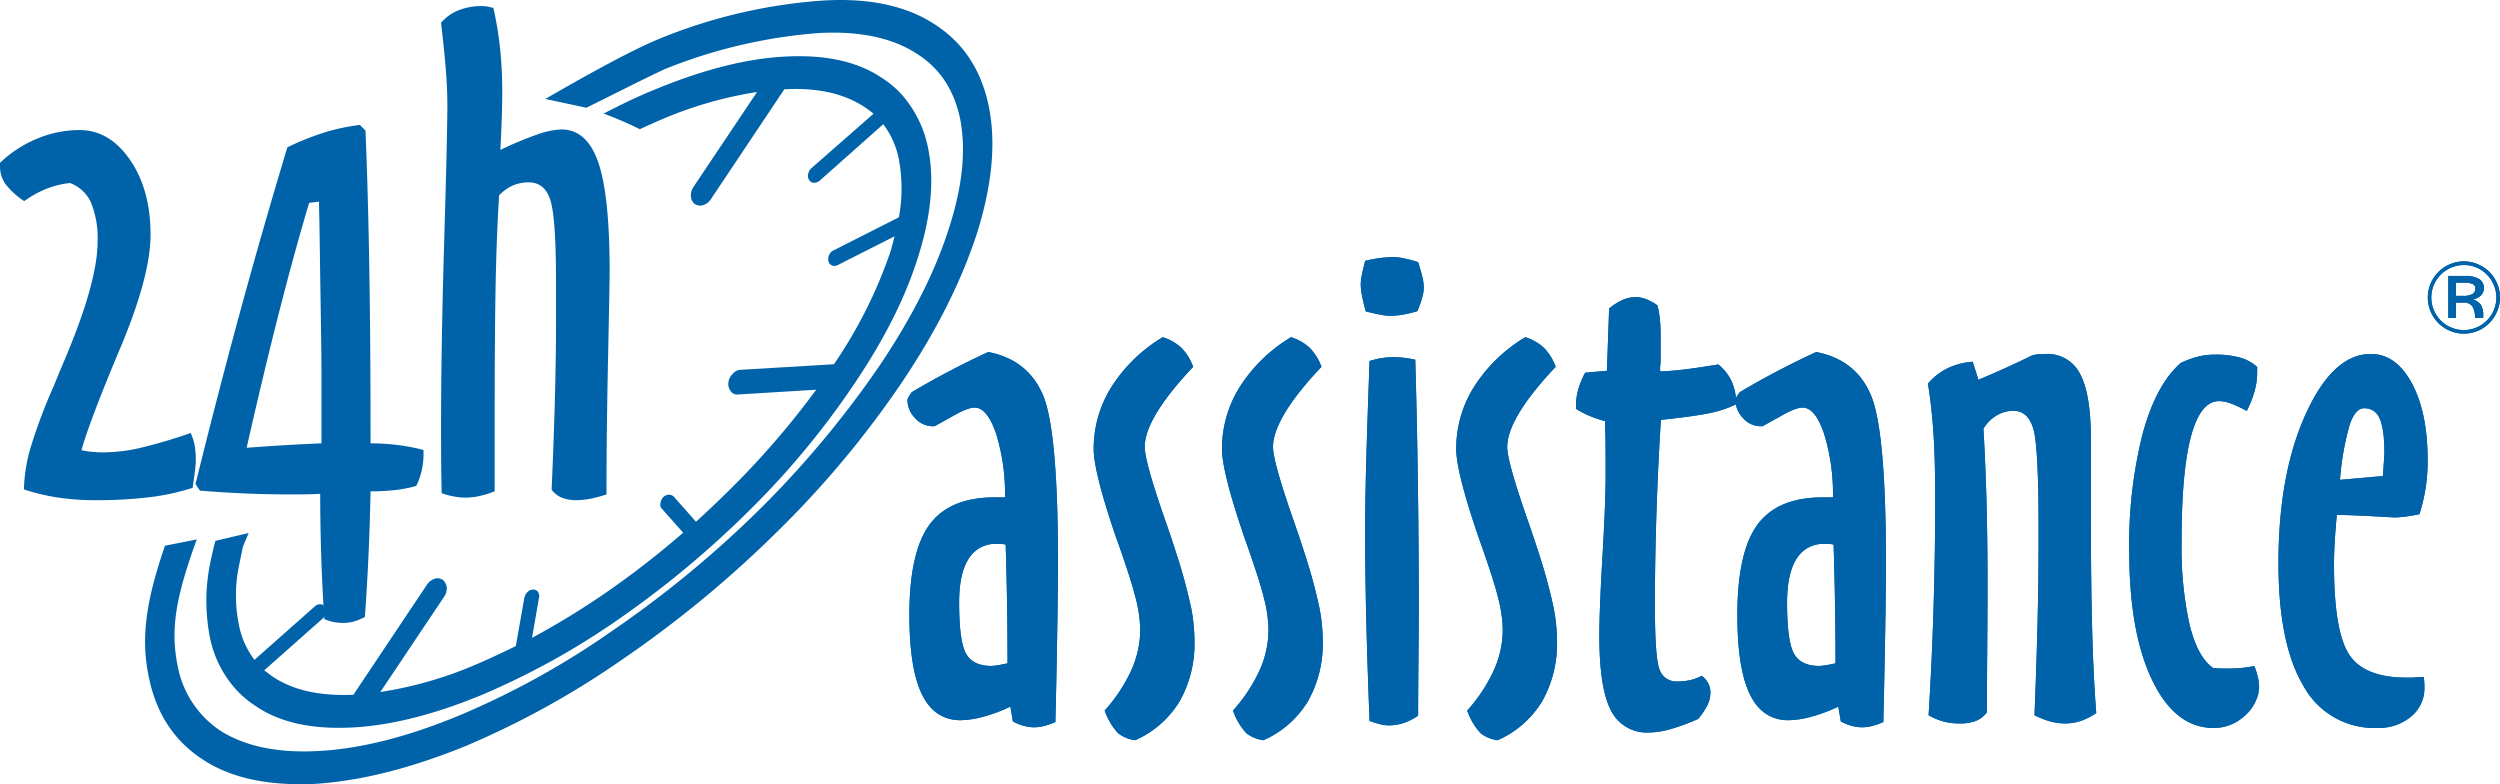
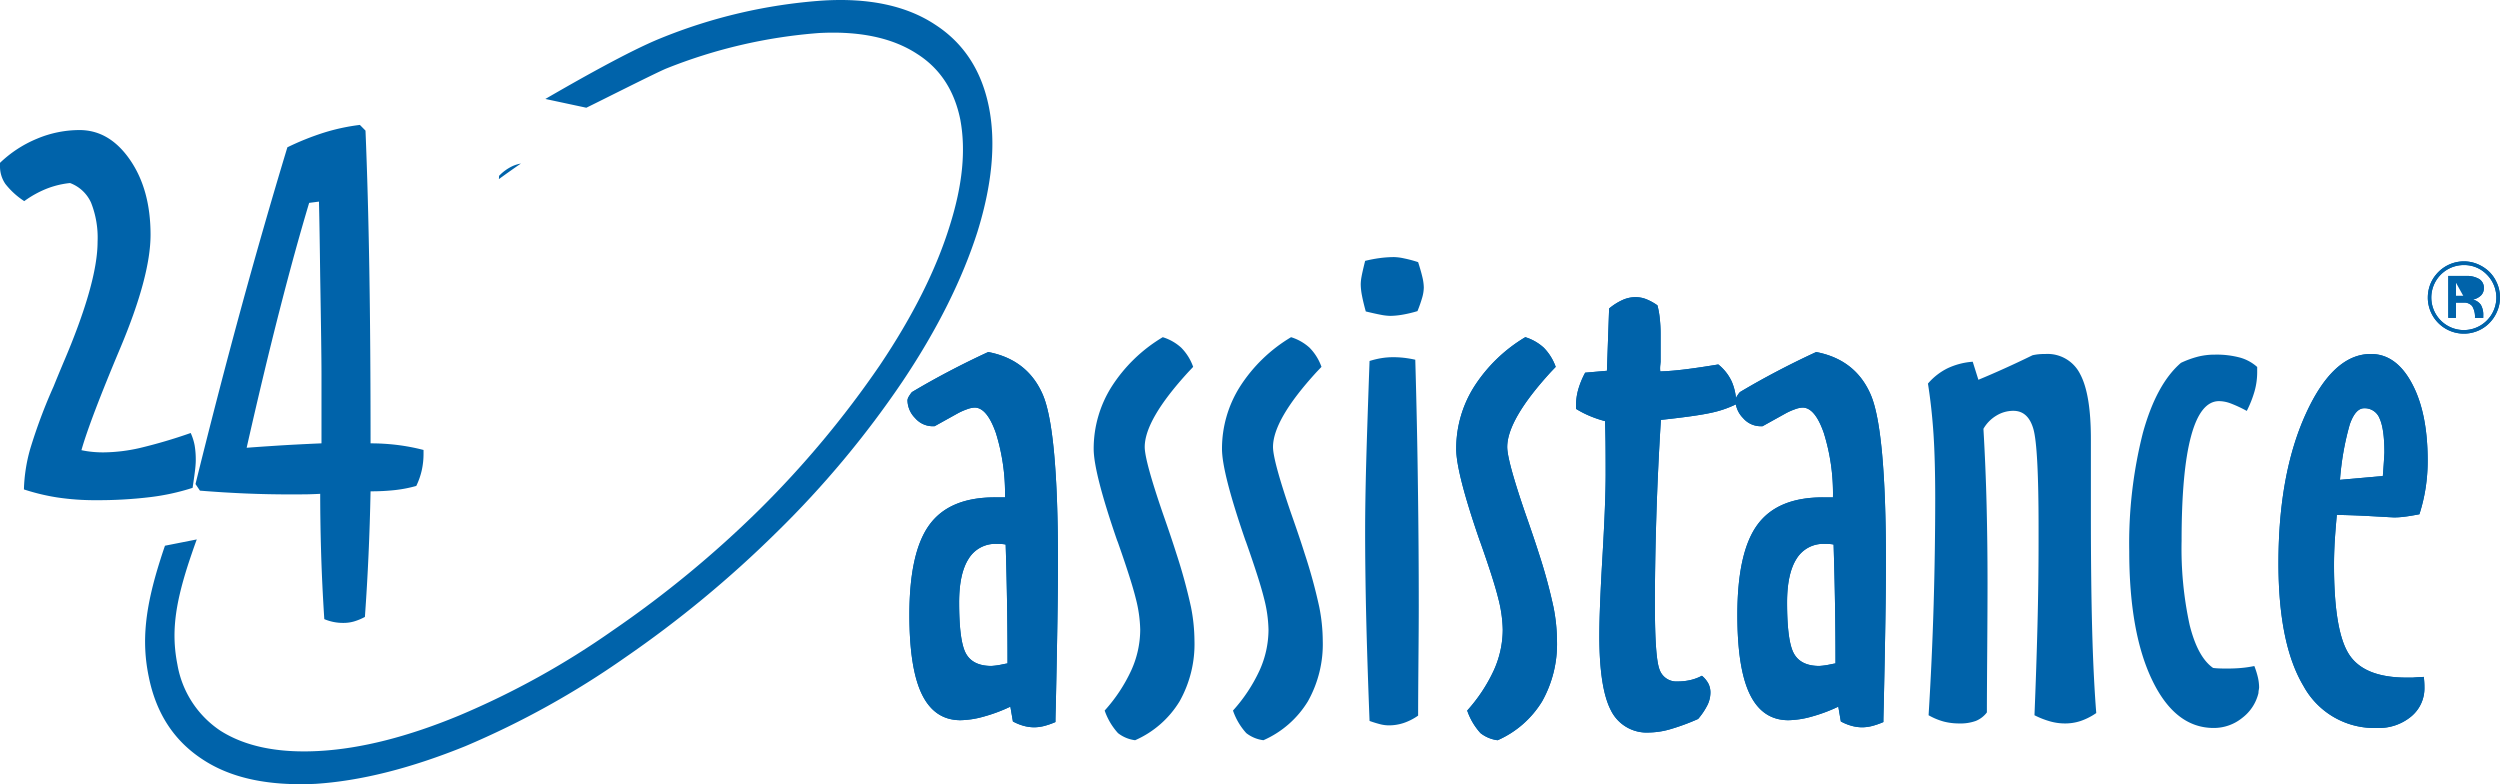
<svg xmlns="http://www.w3.org/2000/svg" id="Livello_1" data-name="Livello 1" width="520.775" height="163.363">
  <defs>
    <style>.cls-1,.cls-2{fill:#0063aa}.cls-2{fill-rule:evenodd}</style>
  </defs>
  <path class="cls-1" d="M194.678 88.787h-.389a4.849 4.849 0 0 1-3.674-1.709 5.35 5.35 0 0 1-1.576-3.686 1.602 1.602 0 0 1 .2-.657 7.267 7.267 0 0 1 .719-1.054q3.743-2.234 7.755-4.337 4.008-2.108 8.147-4.013 8.216 1.58 11.373 8.902 3.151 7.333 3.156 34.797 0 9.133-.46 30.159c-.044 1.444-.071 2.522-.071 3.219a16.318 16.318 0 0 1-2.428.838 8.434 8.434 0 0 1-2.036.255 8.324 8.324 0 0 1-2.198-.318 10.287 10.287 0 0 1-2.198-.903l-.527-3.083a33.13 33.13 0 0 1-5.557 2.074 18.886 18.886 0 0 1-4.826.753q-5.392 0-8.023-5.354-2.625-5.348-2.631-16.575 0-13.069 4.178-18.78 4.168-5.71 13.627-5.709h2.113a42.202 42.202 0 0 0-1.906-13.434q-1.856-5.268-4.42-5.271a5.085 5.085 0 0 0-1.547.333 13.332 13.332 0 0 0-1.945.854l-4.856 2.697zm15.201 49.413q0-6.117-.094-12.256-.097-6.141-.295-12.517a6.155 6.155 0 0 0-.728-.102c-.262-.024-.636-.031-1.123-.031a6.497 6.497 0 0 0-5.857 3.086q-1.989 3.094-1.983 9.131 0 8.148 1.45 10.681 1.445 2.53 5.271 2.533a15.119 15.119 0 0 0 2.304-.329c.445-.09.79-.159 1.055-.197zm32.337-67.96a10.108 10.108 0 0 1 3.857 2.198 10.788 10.788 0 0 1 2.475 3.983l-.984 1.046q-9.105 9.933-9.107 15.65 0 2.829 3.766 13.807 1.847 5.262 2.834 8.415a113.132 113.132 0 0 1 3.038 11.114 37.097 37.097 0 0 1 .725 7.032 24.334 24.334 0 0 1-3.091 12.594 20.457 20.457 0 0 1-9.27 8.117 7.263 7.263 0 0 1-3.568-1.479 13.587 13.587 0 0 1-2.779-4.701 33.182 33.182 0 0 0 5.548-8.387 20.631 20.631 0 0 0 1.859-8.452 27.963 27.963 0 0 0-.925-6.51q-.924-3.752-3.757-11.777l-.136-.329q-4.875-14.125-4.876-19.056a24.173 24.173 0 0 1 3.712-12.919A32.201 32.201 0 0 1 242.216 70.24zm26.727 0a10.213 10.213 0 0 1 3.86 2.198 10.867 10.867 0 0 1 2.475 3.983l-.996 1.046q-9.095 9.933-9.101 15.65 0 2.829 3.763 13.807 1.856 5.262 2.837 8.415a109.969 109.969 0 0 1 3.038 11.114 36.875 36.875 0 0 1 .725 7.032 24.332 24.332 0 0 1-3.088 12.594 20.501 20.501 0 0 1-9.27 8.117 7.275 7.275 0 0 1-3.571-1.479 13.51 13.51 0 0 1-2.772-4.701 33.255 33.255 0 0 0 5.548-8.387 20.667 20.667 0 0 0 1.85-8.452 27.797 27.797 0 0 0-.925-6.51q-.92-3.752-3.757-11.777l-.129-.329q-4.875-14.125-4.876-19.056a24.176 24.176 0 0 1 3.715-12.919A32.162 32.162 0 0 1 268.942 70.24zM284.37 54.344a27.85 27.85 0 0 1 3.126-.594 23.215 23.215 0 0 1 2.923-.196 10.905 10.905 0 0 1 2.033.265 25.809 25.809 0 0 1 2.958.788q.592 1.847.89 3.129a10.184 10.184 0 0 1 .292 2.139 8.092 8.092 0 0 1-.292 1.973 27.93 27.93 0 0 1-1.026 2.961 25.588 25.588 0 0 1-3.217.76 15.859 15.859 0 0 1-2.428.23 11.204 11.204 0 0 1-2.003-.23c-.81-.155-1.853-.384-3.12-.692q-.53-1.911-.79-3.29a12.862 12.862 0 0 1-.262-2.372 9.314 9.314 0 0 1 .168-1.581q.159-.915.749-3.291zm.922 95.837q-.455-11.694-.69-21.225-.225-9.529-.233-18.075 0-5.58.194-13.406.208-7.82.728-22.276a17.605 17.605 0 0 1 2.463-.594 15.032 15.032 0 0 1 2.396-.196 20.281 20.281 0 0 1 2.366.131 22.885 22.885 0 0 1 2.301.395q.402 14.127.554 26.848.176 12.715.171 24.608 0 3.807-.068 11.401-.061 7.591-.065 11.274a11.631 11.631 0 0 1-3.02 1.541 9.764 9.764 0 0 1-3.023.493 7.401 7.401 0 0 1-1.712-.199 24.321 24.321 0 0 1-2.363-.722zm32.443-79.94a10.167 10.167 0 0 1 3.86 2.198 10.939 10.939 0 0 1 2.472 3.983l-.996 1.046q-9.091 9.933-9.101 15.65 0 2.829 3.766 13.807 1.847 5.262 2.843 8.415a110.809 110.809 0 0 1 3.026 11.114 36.906 36.906 0 0 1 .731 7.032 24.359 24.359 0 0 1-3.088 12.594 20.485 20.485 0 0 1-9.275 8.117 7.252 7.252 0 0 1-3.565-1.479 13.547 13.547 0 0 1-2.775-4.701 33.418 33.418 0 0 0 5.548-8.387 20.675 20.675 0 0 0 1.856-8.452 27.815 27.815 0 0 0-.928-6.51q-.919-3.752-3.76-11.777l-.126-.329q-4.88-14.125-4.879-19.056a24.168 24.168 0 0 1 3.709-12.919A32.246 32.246 0 0 1 317.735 70.24zm64.62 67.96q0-6.117-.103-12.256c-.059-4.094-.168-8.268-.295-12.517a6.139 6.139 0 0 0-.722-.102c-.271-.024-.639-.031-1.122-.031a6.516 6.516 0 0 0-5.867 3.086q-1.976 3.094-1.98 9.131 0 8.148 1.455 10.681c.961 1.687 2.72 2.533 5.263 2.533a15.332 15.332 0 0 0 2.319-.329c.43-.09.781-.159 1.052-.197zm-15.203-49.413h-.392a4.843 4.843 0 0 1-3.671-1.709 5.674 5.674 0 0 1-1.506-2.84 22.368 22.368 0 0 1-5.151 1.75q-3.089.687-10.451 1.475-.658 10.578-.952 20.28-.301 9.692-.295 18.302 0 11.042.984 13.474a3.698 3.698 0 0 0 3.751 2.434 11.72 11.72 0 0 0 2.69-.297 9.648 9.648 0 0 0 2.363-.89 5.459 5.459 0 0 1 1.356 1.644 4.111 4.111 0 0 1 .421 1.839 6.044 6.044 0 0 1-.56 2.495 14.265 14.265 0 0 1-2.007 3.02 45.49 45.49 0 0 1-5.881 2.161 16.548 16.548 0 0 1-4.308.657 8.305 8.305 0 0 1-7.985-4.633q-2.4-4.631-2.398-15.538 0-5.39.66-16.628.654-11.232.654-17.016 0-4.472-.03-6.803-.035-2.336-.1-4.241a23.476 23.476 0 0 1-3.182-1.081 20.032 20.032 0 0 1-2.861-1.473V84.51a12.403 12.403 0 0 1 .492-3.472 17.816 17.816 0 0 1 1.414-3.405l4.532-.395.457-12.973a12.174 12.174 0 0 1 2.799-1.774 6.683 6.683 0 0 1 2.722-.595 6.237 6.237 0 0 1 2.042.363 11.179 11.179 0 0 1 2.502 1.349 17.999 17.999 0 0 1 .486 2.733 29.032 29.032 0 0 1 .171 3.328v5.657c0 .046-.024.28-.062.694a6.062 6.062 0 0 0-.006 1.351c1.488-.043 3.214-.185 5.194-.427q2.957-.367 6.894-1.024a9.894 9.894 0 0 1 2.793 3.546 11.05 11.05 0 0 1 .878 3.483l.098-.212a6.294 6.294 0 0 1 .725-1.054q3.739-2.234 7.752-4.337 4.009-2.108 8.147-4.013 8.216 1.58 11.364 8.902 3.16 7.333 3.165 34.797 0 9.133-.466 30.159c-.041 1.444-.068 2.522-.068 3.219a16.3 16.3 0 0 1-2.425.838 8.437 8.437 0 0 1-2.039.255 8.285 8.285 0 0 1-2.195-.318 10.419 10.419 0 0 1-2.207-.903l-.524-3.083a33.154 33.154 0 0 1-5.548 2.074 18.985 18.985 0 0 1-4.835.753q-5.392 0-8.02-5.354-2.625-5.348-2.625-16.575 0-13.069 4.175-18.78 4.172-5.71 13.63-5.709h2.107a42.194 42.194 0 0 0-1.909-13.434c-1.223-3.512-2.702-5.271-4.411-5.271a5.011 5.011 0 0 0-1.55.333 13.17 13.17 0 0 0-1.945.854l-4.856 2.697zm34.458-8.883a12.923 12.923 0 0 1 4.039-3.166 14.72 14.72 0 0 1 5.289-1.386l1.181 3.757q2.691-1.111 5.507-2.39 2.829-1.277 5.781-2.721a10.763 10.763 0 0 1 1.22-.199 14.51 14.51 0 0 1 1.488-.063 7.574 7.574 0 0 1 7.192 4.176q2.25 4.172 2.245 13.579v15.373q0 14.065.262 24.149.265 10.092.858 17.52a13.338 13.338 0 0 1-3.206 1.637 10.181 10.181 0 0 1-3.335.53 11.437 11.437 0 0 1-3.067-.428 17.977 17.977 0 0 1-3.262-1.28q.389-9.531.622-18.599.234-9.067.23-17.748v-2.823q0-16.695-1.081-20.466-1.087-3.774-4.163-3.779a6.741 6.741 0 0 0-3.58 1.021 7.58 7.58 0 0 0-2.661 2.727q.464 7.951.66 15.934t.194 16.266q0 5.123-.065 14.094-.067 8.965-.068 12.779a5.444 5.444 0 0 1-2.295 1.772 9.425 9.425 0 0 1-3.48.53 12.678 12.678 0 0 1-3.214-.393 13.468 13.468 0 0 1-3.156-1.316q.72-11.707 1.049-22.941.327-11.243.33-22.153 0-8.026-.359-13.511-.362-5.485-1.155-10.482zm68.849 64.468a9.162 9.162 0 0 1-3.377 5.17 9.371 9.371 0 0 1-5.943 2.099q-8.013 0-12.796-9.918-4.795-9.918-4.8-26.861a93.66 93.66 0 0 1 2.826-24.632q2.82-10.245 7.947-14.647a20.074 20.074 0 0 1 3.506-1.282 14.33 14.33 0 0 1 3.577-.427 18.752 18.752 0 0 1 5.247.622 8.998 8.998 0 0 1 3.548 1.948v1.188a14.703 14.703 0 0 1-.524 3.785 22.912 22.912 0 0 1-1.644 4.181 26.563 26.563 0 0 0-3.477-1.61 7.121 7.121 0 0 0-2.295-.429q-3.872 0-5.84 7.324-1.971 7.325-1.965 21.777a74.737 74.737 0 0 0 1.671 17.506q1.675 6.733 4.888 8.969a11.078 11.078 0 0 0 1.114.094c.436.026 1.049.034 1.839.034 1.096 0 2.098-.043 3.017-.13a23.958 23.958 0 0 0 2.622-.395 16.995 16.995 0 0 1 .763 2.454 9.692 9.692 0 0 1 .233 1.999 4.091 4.091 0 0 1-.068.524 3.508 3.508 0 0 0-.068.657zm25.908-45.207c.085-1.005.159-2.046.227-3.119.062-1.074.1-1.655.1-1.744q0-4.926-.984-7.093A3.326 3.326 0 0 0 492.49 85.04c-1.217 0-2.231 1.129-3.014 3.384a57.675 57.675 0 0 0-2.033 11.531l8.925-.79zm8.536 41.849c.05.394.08.765.1 1.121.024.348.03.692.03 1.042a7.612 7.612 0 0 1-2.79 6.098 10.532 10.532 0 0 1-7.06 2.366 16.803 16.803 0 0 1-15.336-8.736q-5.228-8.733-5.221-25.617 0-18.522 5.681-31.038 5.688-12.519 13.568-12.513 5.263 0 8.541 6.114 3.297 6.11 3.294 16.098a37.113 37.113 0 0 1-.433 5.714 35.487 35.487 0 0 1-1.294 5.46q-1.701.329-2.958.492a17.459 17.459 0 0 1-2.295.165c-.171 0-1.582-.08-4.234-.228q-3.965-.23-7.714-.299-.389 4.34-.486 6.5c-.068 1.448-.097 2.765-.097 3.946q0 13.73 3.114 18.589 3.116 4.857 11.977 4.863h1.314c1.055-.09 1.818-.134 2.298-.134zM108.516 34.07a7.13 7.13 0 0 0-1.65.486 9.479 9.479 0 0 0-2.902 2.07l-.041.687q2.196-1.602 4.455-3.154l.139-.088zM505.74 61.972a7.613 7.613 0 0 1 .43-2.522 7.1 7.1 0 0 1 1.258-2.211 7.518 7.518 0 0 1 5.86-2.792 7.36 7.36 0 0 1 2.475.441 7.957 7.957 0 0 1 2.242 1.255 7.192 7.192 0 0 1 2.03 2.59 7.379 7.379 0 0 1 .739 3.24 7.247 7.247 0 0 1-.584 2.857 7.499 7.499 0 0 1-1.644 2.471 7.203 7.203 0 0 1-2.398 1.617 7.511 7.511 0 0 1-10.41-6.945zm7.531-6.76a6.773 6.773 0 1 0 4.758 1.984 6.535 6.535 0 0 0-4.758-1.984zm-3.268 2.273h3.633a5.056 5.056 0 0 1 2.814.647 2.129 2.129 0 0 1 .963 1.893 2.104 2.104 0 0 1-.583 1.5 3.381 3.381 0 0 1-1.709.881 2.82 2.82 0 0 1 1.662 1.093 4.184 4.184 0 0 1 .504 2.253v.457h-1.73a4.191 4.191 0 0 0-.578-2.444 2.16 2.16 0 0 0-1.839-.725H511.6v3.169h-1.597v-8.723zm1.597 1.402v2.747h1.526a3.725 3.725 0 0 0 1.889-.377 1.277 1.277 0 0 0 .628-1.164.964.964 0 0 0-.557-.921 4.171 4.171 0 0 0-1.806-.286z" />
  <path class="cls-2" d="M209.879 138.201q0-6.117-.094-12.256-.097-6.141-.295-12.517a6.155 6.155 0 0 0-.728-.102c-.262-.024-.636-.031-1.123-.031a6.497 6.497 0 0 0-5.857 3.086q-1.989 3.094-1.983 9.131 0 8.148 1.45 10.681 1.445 2.53 5.271 2.533a15.119 15.119 0 0 0 2.304-.329c.445-.09.79-.159 1.055-.197zm-15.201-49.413h-.389a4.849 4.849 0 0 1-3.674-1.709 5.35 5.35 0 0 1-1.576-3.686 1.602 1.602 0 0 1 .2-.657 7.267 7.267 0 0 1 .719-1.054q3.743-2.234 7.755-4.337 4.008-2.108 8.147-4.013 8.216 1.58 11.373 8.902 3.151 7.333 3.156 34.797 0 9.133-.46 30.159c-.044 1.444-.071 2.522-.071 3.219a16.318 16.318 0 0 1-2.428.838 8.434 8.434 0 0 1-2.036.255 8.324 8.324 0 0 1-2.198-.318 10.287 10.287 0 0 1-2.198-.903l-.527-3.083a33.13 33.13 0 0 1-5.557 2.074 18.886 18.886 0 0 1-4.826.753q-5.392 0-8.023-5.354-2.625-5.348-2.631-16.575 0-13.069 4.178-18.78 4.168-5.71 13.627-5.709h2.113a42.202 42.202 0 0 0-1.906-13.434q-1.856-5.268-4.42-5.271a5.085 5.085 0 0 0-1.547.333 13.332 13.332 0 0 0-1.945.854l-4.856 2.697z" />
-   <path class="cls-1" d="M242.216 70.24a10.108 10.108 0 0 1 3.857 2.198 10.788 10.788 0 0 1 2.475 3.983l-.984 1.046q-9.105 9.933-9.107 15.65 0 2.829 3.766 13.807 1.847 5.262 2.834 8.415a113.132 113.132 0 0 1 3.038 11.114 37.097 37.097 0 0 1 .725 7.032 24.334 24.334 0 0 1-3.091 12.594 20.457 20.457 0 0 1-9.27 8.117 7.263 7.263 0 0 1-3.568-1.479 13.587 13.587 0 0 1-2.779-4.701 33.182 33.182 0 0 0 5.548-8.387 20.631 20.631 0 0 0 1.859-8.452 27.963 27.963 0 0 0-.925-6.51q-.924-3.752-3.757-11.777l-.136-.329q-4.875-14.125-4.876-19.056a24.173 24.173 0 0 1 3.712-12.919A32.201 32.201 0 0 1 242.216 70.24zM268.942 70.24a10.213 10.213 0 0 1 3.86 2.198 10.867 10.867 0 0 1 2.475 3.983l-.996 1.046q-9.095 9.933-9.101 15.65 0 2.829 3.763 13.807 1.856 5.262 2.837 8.415a109.969 109.969 0 0 1 3.038 11.114 36.875 36.875 0 0 1 .725 7.032 24.332 24.332 0 0 1-3.088 12.594 20.501 20.501 0 0 1-9.27 8.117 7.275 7.275 0 0 1-3.571-1.479 13.51 13.51 0 0 1-2.772-4.701 33.255 33.255 0 0 0 5.548-8.387 20.667 20.667 0 0 0 1.85-8.452 27.797 27.797 0 0 0-.925-6.51q-.92-3.752-3.757-11.777l-.129-.329q-4.875-14.125-4.876-19.056a24.176 24.176 0 0 1 3.715-12.919A32.162 32.162 0 0 1 268.942 70.24z" />
-   <path class="cls-2" d="M284.37 54.344a27.85 27.85 0 0 1 3.126-.594 23.215 23.215 0 0 1 2.923-.196 10.905 10.905 0 0 1 2.033.265 25.809 25.809 0 0 1 2.958.788q.592 1.847.89 3.129a10.184 10.184 0 0 1 .292 2.139 8.092 8.092 0 0 1-.292 1.973 27.93 27.93 0 0 1-1.026 2.961 25.588 25.588 0 0 1-3.217.76 15.859 15.859 0 0 1-2.428.23 11.204 11.204 0 0 1-2.003-.23c-.81-.155-1.853-.384-3.12-.692q-.53-1.911-.79-3.29a12.862 12.862 0 0 1-.262-2.372 9.314 9.314 0 0 1 .168-1.581q.159-.915.749-3.291zm.922 95.837q-.455-11.694-.69-21.225-.225-9.529-.233-18.075 0-5.58.194-13.406.208-7.82.728-22.276a17.605 17.605 0 0 1 2.463-.594 15.032 15.032 0 0 1 2.396-.196 20.281 20.281 0 0 1 2.366.131 22.885 22.885 0 0 1 2.301.395q.402 14.127.554 26.848.176 12.715.171 24.608 0 3.807-.068 11.401-.061 7.591-.065 11.274a11.631 11.631 0 0 1-3.02 1.541 9.764 9.764 0 0 1-3.023.493 7.401 7.401 0 0 1-1.712-.199 24.321 24.321 0 0 1-2.363-.722z" />
  <path class="cls-1" d="M317.735 70.24a10.167 10.167 0 0 1 3.86 2.198 10.939 10.939 0 0 1 2.472 3.983l-.996 1.046q-9.091 9.933-9.101 15.65 0 2.829 3.766 13.807 1.847 5.262 2.843 8.415a110.809 110.809 0 0 1 3.026 11.114 36.906 36.906 0 0 1 .731 7.032 24.359 24.359 0 0 1-3.088 12.594 20.485 20.485 0 0 1-9.275 8.117 7.252 7.252 0 0 1-3.565-1.479 13.547 13.547 0 0 1-2.775-4.701 33.418 33.418 0 0 0 5.548-8.387 20.675 20.675 0 0 0 1.856-8.452 27.815 27.815 0 0 0-.928-6.51q-.919-3.752-3.76-11.777l-.126-.329q-4.88-14.125-4.879-19.056a24.168 24.168 0 0 1 3.709-12.919A32.246 32.246 0 0 1 317.735 70.24zM345.263 63.608a17.999 17.999 0 0 1 .486 2.733 29.032 29.032 0 0 1 .171 3.328v5.657c0 .046-.024.28-.062.694a6.062 6.062 0 0 0-.006 1.351c1.488-.043 3.214-.185 5.194-.427q2.957-.367 6.894-1.024a9.894 9.894 0 0 1 2.793 3.546 12.057 12.057 0 0 1 .958 4.721 22.16 22.16 0 0 1-5.26 1.802q-3.089.687-10.451 1.475-.658 10.578-.952 20.28-.301 9.692-.295 18.302 0 11.042.984 13.474a3.698 3.698 0 0 0 3.751 2.434 11.72 11.72 0 0 0 2.69-.297 9.648 9.648 0 0 0 2.363-.89 5.459 5.459 0 0 1 1.356 1.644 4.111 4.111 0 0 1 .421 1.839 6.044 6.044 0 0 1-.56 2.495 14.265 14.265 0 0 1-2.007 3.02 45.49 45.49 0 0 1-5.881 2.161 16.548 16.548 0 0 1-4.308.657 8.305 8.305 0 0 1-7.985-4.633q-2.4-4.631-2.398-15.538 0-5.39.66-16.628.654-11.232.654-17.016 0-4.472-.03-6.803-.035-2.336-.1-4.241a23.476 23.476 0 0 1-3.182-1.081 20.032 20.032 0 0 1-2.861-1.473V84.51a12.403 12.403 0 0 1 .492-3.472 17.816 17.816 0 0 1 1.414-3.405l4.532-.395.457-12.973a12.174 12.174 0 0 1 2.799-1.774 6.683 6.683 0 0 1 2.722-.595 6.237 6.237 0 0 1 2.042.363 11.179 11.179 0 0 1 2.502 1.349z" />
  <path class="cls-2" d="M382.356 138.201q0-6.117-.103-12.256c-.059-4.094-.168-8.268-.295-12.517a6.139 6.139 0 0 0-.722-.102c-.271-.024-.639-.031-1.122-.031a6.516 6.516 0 0 0-5.867 3.086q-1.976 3.094-1.98 9.131 0 8.148 1.455 10.681c.961 1.687 2.72 2.533 5.263 2.533a15.332 15.332 0 0 0 2.319-.329c.43-.09.781-.159 1.052-.197zm-15.203-49.413h-.392a4.843 4.843 0 0 1-3.671-1.709 5.36 5.36 0 0 1-1.573-3.686 1.534 1.534 0 0 1 .195-.657 6.294 6.294 0 0 1 .725-1.054q3.739-2.234 7.752-4.337 4.009-2.108 8.147-4.013 8.216 1.58 11.364 8.902 3.16 7.333 3.165 34.797 0 9.133-.466 30.159c-.041 1.444-.068 2.522-.068 3.219a16.3 16.3 0 0 1-2.425.838 8.437 8.437 0 0 1-2.039.255 8.285 8.285 0 0 1-2.195-.318 10.419 10.419 0 0 1-2.207-.903l-.524-3.083a33.154 33.154 0 0 1-5.548 2.074 18.985 18.985 0 0 1-4.835.753q-5.392 0-8.02-5.354-2.625-5.348-2.625-16.575 0-13.069 4.175-18.78 4.172-5.71 13.63-5.709h2.107a42.194 42.194 0 0 0-1.909-13.434c-1.223-3.512-2.702-5.271-4.411-5.271a5.011 5.011 0 0 0-1.55.333 13.17 13.17 0 0 0-1.945.854l-4.856 2.697z" />
-   <path class="cls-1" d="M401.611 79.904a12.923 12.923 0 0 1 4.039-3.166 14.72 14.72 0 0 1 5.289-1.386l1.181 3.757q2.691-1.111 5.507-2.39 2.829-1.277 5.781-2.721a10.763 10.763 0 0 1 1.22-.199 14.51 14.51 0 0 1 1.488-.063 7.574 7.574 0 0 1 7.192 4.176q2.25 4.172 2.245 13.579v15.373q0 14.065.262 24.149.265 10.092.858 17.52a13.338 13.338 0 0 1-3.206 1.637 10.181 10.181 0 0 1-3.335.53 11.437 11.437 0 0 1-3.067-.428 17.977 17.977 0 0 1-3.262-1.28q.389-9.531.622-18.599.234-9.067.23-17.748v-2.823q0-16.695-1.081-20.466-1.087-3.774-4.163-3.779a6.741 6.741 0 0 0-3.58 1.021 7.58 7.58 0 0 0-2.661 2.727q.464 7.951.66 15.934t.194 16.266q0 5.123-.065 14.094-.067 8.965-.068 12.779a5.444 5.444 0 0 1-2.295 1.772 9.425 9.425 0 0 1-3.48.53 12.678 12.678 0 0 1-3.214-.393 13.468 13.468 0 0 1-3.156-1.316q.72-11.707 1.049-22.941.327-11.243.33-22.153 0-8.026-.359-13.511-.362-5.485-1.155-10.482zM470.459 144.372a9.162 9.162 0 0 1-3.377 5.17 9.371 9.371 0 0 1-5.943 2.099q-8.013 0-12.796-9.918-4.795-9.918-4.8-26.861a93.66 93.66 0 0 1 2.826-24.632q2.82-10.245 7.947-14.647a20.074 20.074 0 0 1 3.506-1.282 14.33 14.33 0 0 1 3.577-.427 18.752 18.752 0 0 1 5.247.622 8.998 8.998 0 0 1 3.548 1.948v1.188a14.703 14.703 0 0 1-.524 3.785 22.912 22.912 0 0 1-1.644 4.181 26.563 26.563 0 0 0-3.477-1.61 7.121 7.121 0 0 0-2.295-.429q-3.872 0-5.84 7.324-1.971 7.325-1.965 21.777a74.737 74.737 0 0 0 1.671 17.506q1.675 6.733 4.888 8.969a11.078 11.078 0 0 0 1.114.094c.436.026 1.049.034 1.839.034 1.096 0 2.098-.043 3.017-.13a23.958 23.958 0 0 0 2.622-.395 16.995 16.995 0 0 1 .763 2.454 9.692 9.692 0 0 1 .233 1.999 4.091 4.091 0 0 1-.068.524 3.508 3.508 0 0 0-.068.657z" />
-   <path class="cls-2" d="M496.367 99.165c.085-1.005.159-2.046.227-3.119.062-1.074.1-1.655.1-1.744q0-4.926-.984-7.093A3.326 3.326 0 0 0 492.49 85.04c-1.217 0-2.231 1.129-3.014 3.384a57.675 57.675 0 0 0-2.033 11.531l8.925-.79zm8.536 41.849c.05.394.08.765.1 1.121.024.348.03.692.03 1.042a7.612 7.612 0 0 1-2.79 6.098 10.532 10.532 0 0 1-7.06 2.366 16.803 16.803 0 0 1-15.336-8.736q-5.228-8.733-5.221-25.617 0-18.522 5.681-31.038 5.688-12.519 13.568-12.513 5.263 0 8.541 6.114 3.297 6.11 3.294 16.098a37.113 37.113 0 0 1-.433 5.714 35.487 35.487 0 0 1-1.294 5.46q-1.701.329-2.958.492a17.459 17.459 0 0 1-2.295.165c-.171 0-1.582-.08-4.234-.228q-3.965-.23-7.714-.299-.389 4.34-.486 6.5c-.068 1.448-.097 2.765-.097 3.946q0 13.73 3.114 18.589 3.116 4.857 11.977 4.863h1.314c1.055-.09 1.818-.134 2.298-.134zM505.74 61.972a7.613 7.613 0 0 1 .43-2.522 7.1 7.1 0 0 1 1.258-2.211 7.518 7.518 0 0 1 5.86-2.792 7.36 7.36 0 0 1 2.475.441 7.957 7.957 0 0 1 2.242 1.255 7.192 7.192 0 0 1 2.03 2.59 7.379 7.379 0 0 1 .739 3.24 7.247 7.247 0 0 1-.584 2.857 7.499 7.499 0 0 1-1.644 2.471 7.203 7.203 0 0 1-2.398 1.617 7.511 7.511 0 0 1-10.41-6.945zm7.531-6.76a6.773 6.773 0 1 0 4.758 1.984 6.535 6.535 0 0 0-4.758-1.984zm-3.268 2.273h3.633a5.056 5.056 0 0 1 2.814.647 2.129 2.129 0 0 1 .963 1.893 2.104 2.104 0 0 1-.583 1.5 3.381 3.381 0 0 1-1.709.881 2.82 2.82 0 0 1 1.662 1.093 4.184 4.184 0 0 1 .504 2.253v.457h-1.73a4.191 4.191 0 0 0-.578-2.444 2.16 2.16 0 0 0-1.839-.725H511.6v3.169h-1.597v-8.723zm1.597 1.402v2.747h1.526a3.725 3.725 0 0 0 1.889-.377 1.277 1.277 0 0 0 .628-1.164.964.964 0 0 0-.557-.921 4.171 4.171 0 0 0-1.806-.286z" />
+   <path class="cls-2" d="M496.367 99.165c.085-1.005.159-2.046.227-3.119.062-1.074.1-1.655.1-1.744q0-4.926-.984-7.093A3.326 3.326 0 0 0 492.49 85.04c-1.217 0-2.231 1.129-3.014 3.384a57.675 57.675 0 0 0-2.033 11.531l8.925-.79zm8.536 41.849c.05.394.08.765.1 1.121.024.348.03.692.03 1.042a7.612 7.612 0 0 1-2.79 6.098 10.532 10.532 0 0 1-7.06 2.366 16.803 16.803 0 0 1-15.336-8.736q-5.228-8.733-5.221-25.617 0-18.522 5.681-31.038 5.688-12.519 13.568-12.513 5.263 0 8.541 6.114 3.297 6.11 3.294 16.098a37.113 37.113 0 0 1-.433 5.714 35.487 35.487 0 0 1-1.294 5.46q-1.701.329-2.958.492a17.459 17.459 0 0 1-2.295.165c-.171 0-1.582-.08-4.234-.228q-3.965-.23-7.714-.299-.389 4.34-.486 6.5c-.068 1.448-.097 2.765-.097 3.946q0 13.73 3.114 18.589 3.116 4.857 11.977 4.863h1.314c1.055-.09 1.818-.134 2.298-.134zM505.74 61.972a7.613 7.613 0 0 1 .43-2.522 7.1 7.1 0 0 1 1.258-2.211 7.518 7.518 0 0 1 5.86-2.792 7.36 7.36 0 0 1 2.475.441 7.957 7.957 0 0 1 2.242 1.255 7.192 7.192 0 0 1 2.03 2.59 7.379 7.379 0 0 1 .739 3.24 7.247 7.247 0 0 1-.584 2.857 7.499 7.499 0 0 1-1.644 2.471 7.203 7.203 0 0 1-2.398 1.617 7.511 7.511 0 0 1-10.41-6.945zm7.531-6.76a6.773 6.773 0 1 0 4.758 1.984 6.535 6.535 0 0 0-4.758-1.984zm-3.268 2.273h3.633a5.056 5.056 0 0 1 2.814.647 2.129 2.129 0 0 1 .963 1.893 2.104 2.104 0 0 1-.583 1.5 3.381 3.381 0 0 1-1.709.881 2.82 2.82 0 0 1 1.662 1.093 4.184 4.184 0 0 1 .504 2.253v.457h-1.73a4.191 4.191 0 0 0-.578-2.444 2.16 2.16 0 0 0-1.839-.725H511.6v3.169h-1.597v-8.723zm1.597 1.402v2.747h1.526z" />
  <path class="cls-1" d="M16.963 93.775a19.926 19.926 0 0 0 2.366.361c.743.068 1.47.1 2.171.1a35.105 35.105 0 0 0 7.537-.893 106.463 106.463 0 0 0 10.687-3.145 11.137 11.137 0 0 1 .822 2.578 17.993 17.993 0 0 1 .233 3.164c0 .4-.033.928-.1 1.59-.065.657-.25 2.027-.56 4.093a46.958 46.958 0 0 1-8.945 1.945 89.952 89.952 0 0 1-11.126.625 52.445 52.445 0 0 1-8.056-.561 43.975 43.975 0 0 1-7.009-1.681A34.142 34.142 0 0 1 6.27 93.59a109.84 109.84 0 0 1 4.9-13.107q.654-1.635 1.977-4.791 7.178-16.746 7.18-25.351a19.844 19.844 0 0 0-1.352-8.11 7.777 7.777 0 0 0-4.384-4.103A18.476 18.476 0 0 0 9.688 39.32a21.493 21.493 0 0 0-4.638 2.577 16.142 16.142 0 0 1-3.937-3.59A6.442 6.442 0 0 1 0 34.581v-.656a24.743 24.743 0 0 1 7.696-5.024 22.873 22.873 0 0 1 8.874-1.808q6.241 0 10.519 6.211 4.274 6.205 4.273 15.601 0 8.601-6.314 23.615-6.311 15.007-8.085 21.253z" />
  <path class="cls-2" d="M66.445 41.997l-2.045.264q-2.957 9.858-6.179 22.449-3.226 12.584-6.841 28.563 2.635-.199 6.184-.429c2.369-.156 5.498-.321 9.405-.492V77.954q0-4.468-.268-20.245-.119-9.8-.256-15.712zm1.111 86.971q-.455-7.034-.657-13.571-.195-6.548-.198-12.528c-.742.041-1.556.072-2.431.096q-1.313.026-3.883.026-4.597 0-9.273-.197-4.662-.196-9.464-.589l-.925-1.372q4.605-18.671 9.369-36.158 4.773-17.486 9.77-33.99a55.783 55.783 0 0 1 7.616-3.055 42.32 42.32 0 0 1 7.484-1.61l1.173 1.188q.534 12.945.795 28.855.261 15.909.26 36.291a46.203 46.203 0 0 1 5.492.327 43.127 43.127 0 0 1 5.542 1.05v.79a15.787 15.787 0 0 1-.362 3.415 15.219 15.219 0 0 1-1.149 3.29 27.643 27.643 0 0 1-4.399.858 45.852 45.852 0 0 1-5.124.262q-.128 6.643-.424 13.215t-.754 12.951a11.81 11.81 0 0 1-2.296.95 7.879 7.879 0 0 1-2.163.296 9.943 9.943 0 0 1-4.001-.788z" />
-   <path class="cls-1" d="M91.875 4.749A9.178 9.178 0 0 1 95.517 2.15a12.834 12.834 0 0 1 4.835-.887 6.744 6.744 0 0 1 1.12.1c.386.066.825.164 1.308.295a73.675 73.675 0 0 1 1.385 8.377 88.594 88.594 0 0 1 .46 9.367c0 1.401-.035 3.098-.097 5.094q-.102 2.99-.295 6.733a71.952 71.952 0 0 1 7.599-3.182 16.76 16.76 0 0 1 5.097-1.084q5.335 0 7.696 6.868 2.373 6.868 2.369 22.705 0 2.433-.324 17.908-.332 15.476-.33 28.552a28.494 28.494 0 0 1-3.385.896 14.695 14.695 0 0 1-2.787.3 8.15 8.15 0 0 1-3.159-.529 5.072 5.072 0 0 1-2.101-1.654q.455-10.384.693-19.19.221-8.813.224-15.513v-8.477q0-13.473-1.181-17.152-1.184-3.686-4.482-3.682a8.272 8.272 0 0 0-3.294.626 9.525 9.525 0 0 0-2.902 2.068q-.521 8.283-.728 18.957-.194 10.685-.194 28.099v14.597a19.638 19.638 0 0 1-3.156.981 12.773 12.773 0 0 1-5.318.102 17.381 17.381 0 0 1-2.563-.688c-.038-1.668-.08-3.484-.1-5.457q-.027-2.955-.03-8.542 0-16.368.657-38.611.654-22.244.657-28.162 0-3.485-.33-7.593-.332-4.102-.984-9.623z" />
  <path class="cls-1" d="M200.038 24.898c-1.232-6.053-4.213-10.652-9.043-13.701-5.174-3.372-12.083-4.773-20.483-4.311a107.24 107.24 0 0 0-31.798 7.421c-2.49 1.059-13.978 6.881-16.576 8.135l-8.536-1.827c6.65-3.851 17.413-9.968 23.984-12.631A109.708 109.708 0 0 1 171.254.126c9.711-.622 17.578 1.067 23.518 4.987 5.958 3.842 9.723 9.585 11.241 17.243q2.196 11.106-2.393 25.911c-3.123 9.785-8.294 20.28-15.648 31.238a202.455 202.455 0 0 1-26.223 31.401 232.479 232.479 0 0 1-31.559 26.082 180.325 180.325 0 0 1-33.227 18.436c-11.441 4.636-21.824 7.248-31.226 7.858-9.77.457-17.564-1.151-23.509-5.075-6.02-3.916-9.72-9.671-11.241-17.236-1.541-7.403-.745-14.417 2.386-24.284.31-.997.642-1.998.993-3.008l6.626-1.31c-.536 1.422-1.458 4.137-1.906 5.533-2.67 8.396-3.394 14.128-2.13 20.525a20.761 20.761 0 0 0 8.966 13.794c5.18 3.285 12.013 4.69 20.563 4.213 8.786-.486 18.547-2.985 29.208-7.405a170.869 170.869 0 0 0 31.93-17.682 222.985 222.985 0 0 0 30.548-25.173 205.542 205.542 0 0 0 25.089-30.065c6.894-10.251 11.756-19.963 14.573-29.052 2.684-8.49 3.4-15.756 2.204-22.157z" />
-   <path class="cls-1" d="M179.92 22.188c-4.257-2.742-9.741-3.965-16.538-3.589l-15.348 22.966a2.955 2.955 0 0 1-1.656 1.199 2.137 2.137 0 0 1-1.638-.249 2.212 2.212 0 0 1-.819-1.57 3.137 3.137 0 0 1 .524-1.986l13.253-19.791a82.176 82.176 0 0 0-19.823 5.695q-2.28.986-4.596 2.045a76.396 76.396 0 0 0-7.537-3.245c.686-.358 1.373-.709 2.054-1.046q4.459-2.287 8.871-4.066c9.782-4.031 18.683-6.313 26.706-6.758 8.4-.467 15.08.949 20.171 4.324a20.619 20.619 0 0 1 4.446 3.751 23.868 23.868 0 0 1 5.38 11.185c1.267 6.398.607 13.835-2.077 22.318-2.59 8.397-7.057 17.322-13.403 26.691a170.612 170.612 0 0 1-22.296 26.762 201.779 201.779 0 0 1-26.98 22.341 156.599 156.599 0 0 1-28.274 15.602c-9.782 4.034-18.689 6.314-26.709 6.761-8.403.466-15.159-.944-20.174-4.325a20.774 20.774 0 0 1-4.449-3.752 22.907 22.907 0 0 1-5.374-11.183 39.108 39.108 0 0 1 .088-14.638c.327-1.62.693-3.288 1.155-4.969l6.907-1.625c-.144.452-1.093 2.528-1.214 2.982l-.81 3.956a30.352 30.352 0 0 0-.077 11.75 17.505 17.505 0 0 0 3.329 7.724l12.611-11.167a1.466 1.466 0 0 1 1.108-.402 1.159 1.159 0 0 1 .996.541 1.684 1.684 0 0 1 .174 1.265 1.824 1.824 0 0 1-.663 1.143l-12.19 10.802c.634.476 1.329 1.034 2.036 1.501 4.261 2.743 9.747 3.882 16.532 3.593L88.97 121.751a3.068 3.068 0 0 1 1.577-1.196 1.99 1.99 0 0 1 1.715.25 2.506 2.506 0 0 1 .813 1.57 3.24 3.24 0 0 1-.598 1.992l-13.25 19.788a81.66 81.66 0 0 0 19.832-5.692c2.781-1.177 5.592-2.523 8.391-3.872l1.792-10.137a2.279 2.279 0 0 1 .66-1.14 1.449 1.449 0 0 1 1.193-.494 1.064 1.064 0 0 1 1.005.539 1.505 1.505 0 0 1 .174 1.183l-1.447 8.331a166.272 166.272 0 0 0 15.303-9.355 185.416 185.416 0 0 0 16.179-12.553l-4.39-4.944a1.083 1.083 0 0 1-.342-1.09 2.131 2.131 0 0 1 .521-1.301 1.759 1.759 0 0 1 1.134-.579 1.678 1.678 0 0 1 1.099.364l4.655 5.274c2.369-2.171 4.652-4.339 6.947-6.598a175.2 175.2 0 0 0 18.088-20.908l-16.279.991a1.595 1.595 0 0 1-1.52-.686 2.276 2.276 0 0 1-.489-1.758 2.796 2.796 0 0 1 .887-1.834 2.257 2.257 0 0 1 1.685-.862l19.411-1.159a96.833 96.833 0 0 0 11.865-23.717c.262-1.034.521-1.984.778-2.938l-11.895 6.022a1.346 1.346 0 0 1-1.143.065 1.265 1.265 0 0 1-.74-.894 1.9 1.9 0 0 1 .139-1.288 1.789 1.789 0 0 1 .946-.984l13.586-6.881a33.211 33.211 0 0 0 .061-11.659 17.571 17.571 0 0 0-3.324-7.724L170.7 37.675a1.749 1.749 0 0 1-1.185.407 1.239 1.239 0 0 1-.987-.625 1.521 1.521 0 0 1-.179-1.183 2.067 2.067 0 0 1 .666-1.23l12.944-11.35a18.578 18.578 0 0 0-2.039-1.506z" />
</svg>